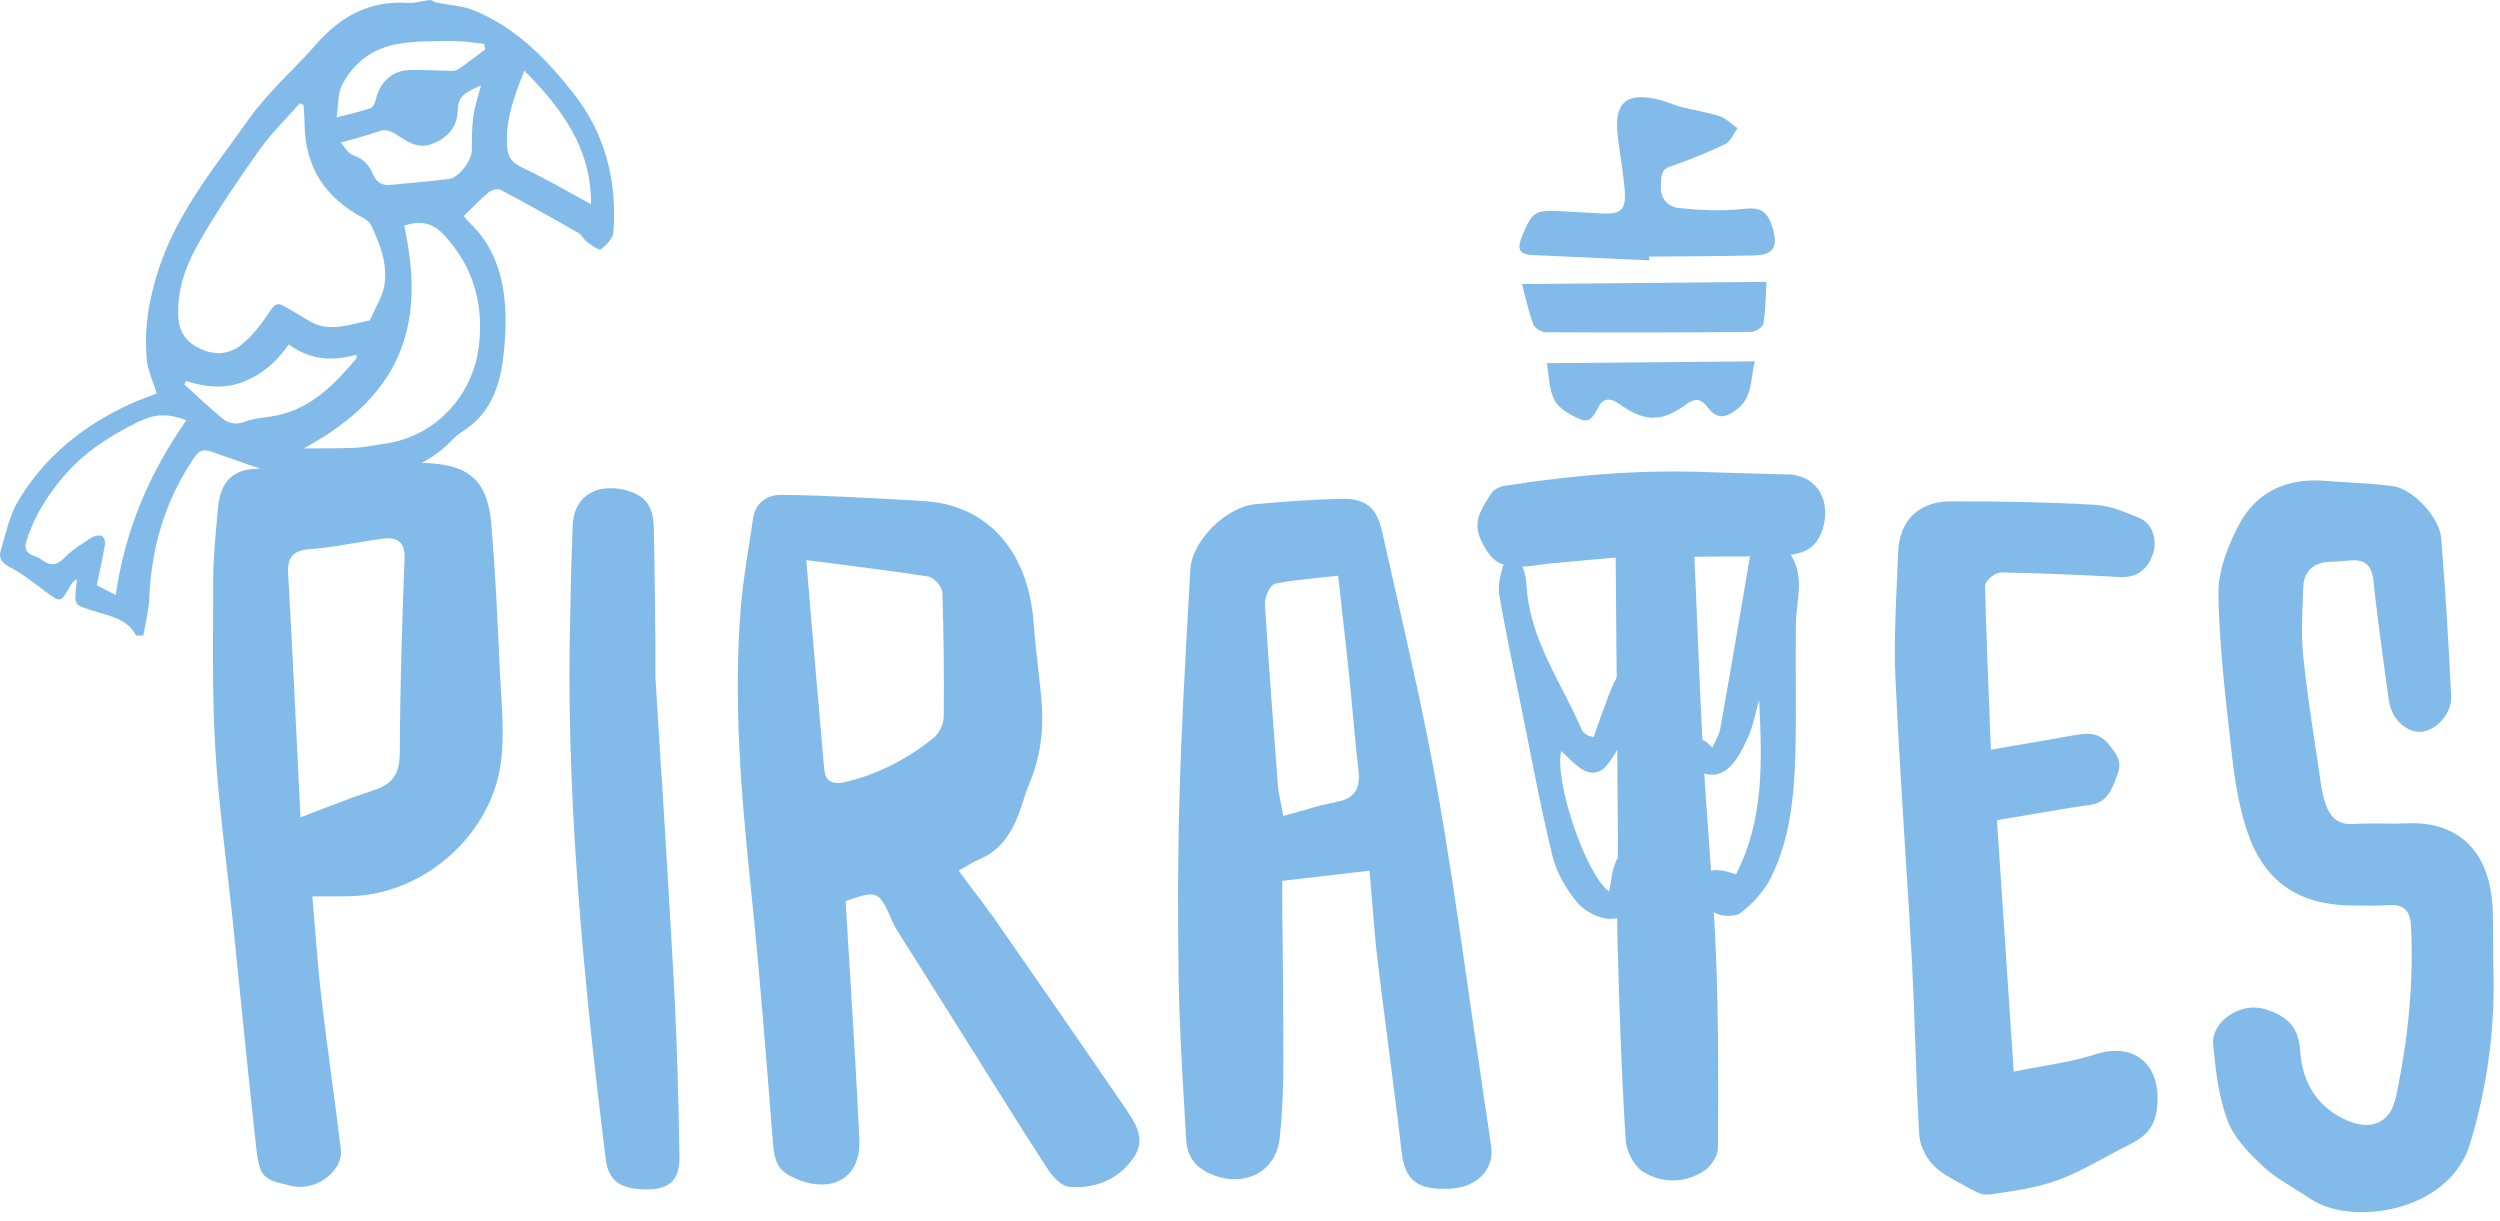
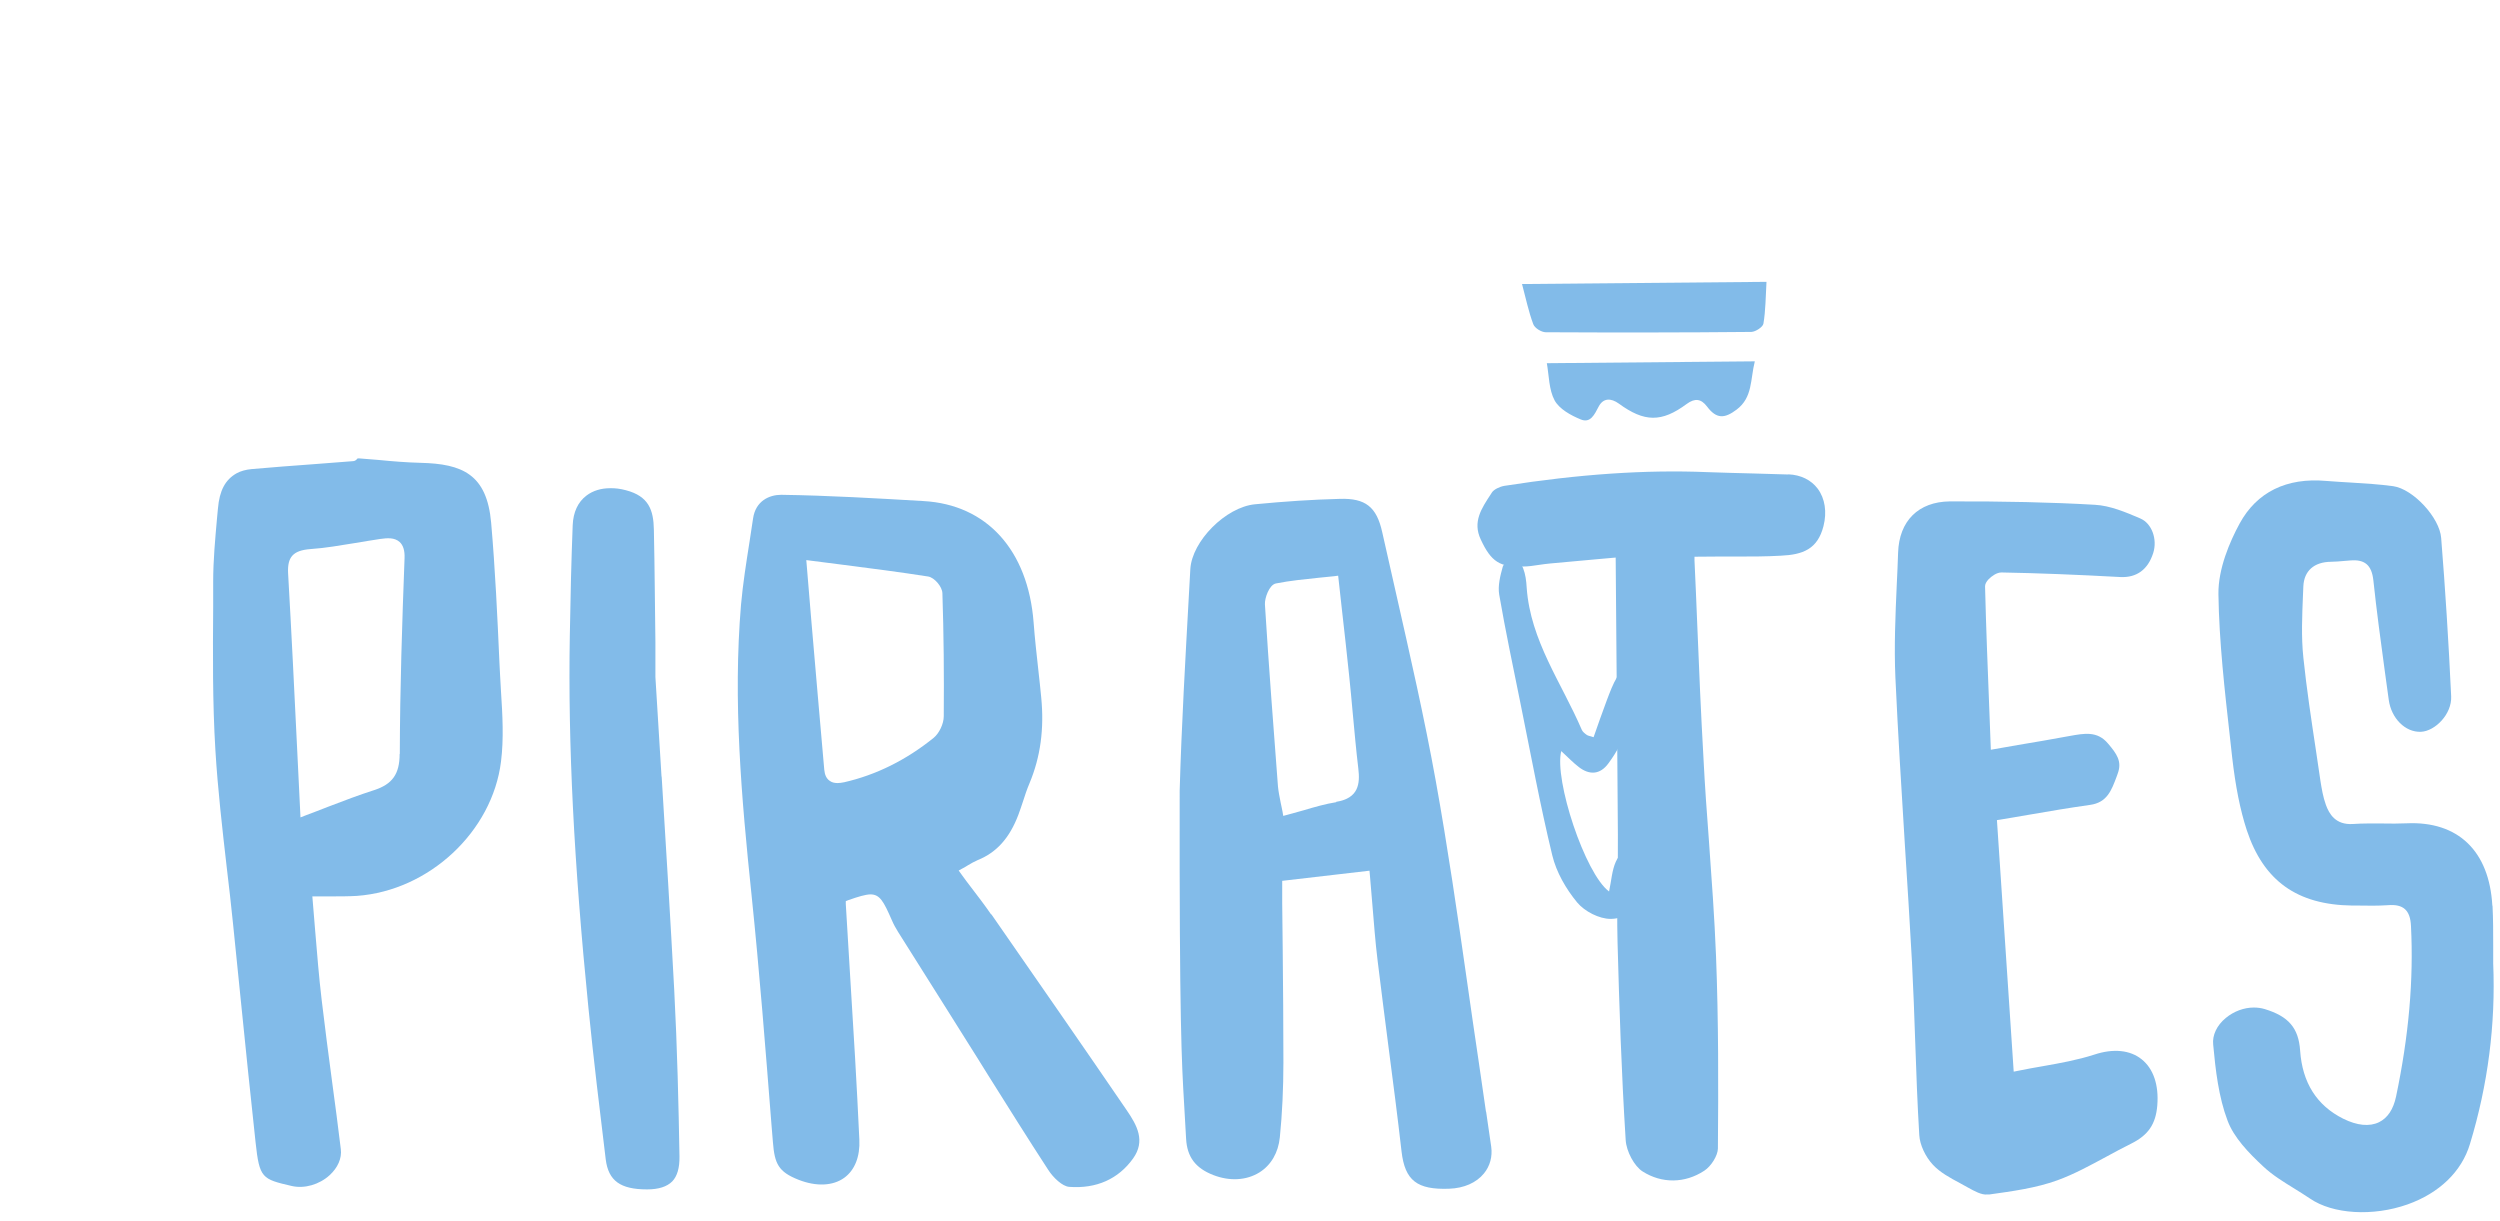
<svg xmlns="http://www.w3.org/2000/svg" width="129" height="63" viewBox="0 0 129 63" fill="none">
-   <path d="M85.09 13.434C83.104 13.346 81.119 13.25 79.133 13.163C78.416 13.137 78.241 12.901 78.547 12.168C79.054 10.972 79.177 10.823 80.48 10.893C81.206 10.928 81.932 10.98 82.658 11.016C83.629 11.068 83.909 10.823 83.838 9.863C83.769 8.929 83.594 7.995 83.48 7.061C83.261 5.281 83.909 4.713 85.658 5.158C86.025 5.254 86.375 5.42 86.734 5.516C87.398 5.682 88.081 5.787 88.728 5.996C89.069 6.11 89.349 6.398 89.655 6.616C89.454 6.895 89.305 7.297 89.034 7.428C88.116 7.864 87.171 8.257 86.209 8.58C85.658 8.763 85.737 9.147 85.701 9.558C85.649 10.265 86.086 10.684 86.646 10.736C87.74 10.85 88.859 10.902 89.952 10.78C90.862 10.675 91.238 10.893 91.501 11.888C91.737 12.787 91.457 13.154 90.529 13.18C88.719 13.224 86.909 13.224 85.098 13.241C85.098 13.311 85.098 13.372 85.098 13.442" fill="#82BBE9" />
-   <path d="M89.581 45.111C91.05 42.248 90.919 39.193 90.771 36.12C90.587 36.757 90.473 37.421 90.21 38.014C89.939 38.617 89.624 39.272 89.144 39.673C88.33 40.345 87.202 39.839 87.027 38.791C86.983 38.521 87.141 38.224 87.211 37.936C87.464 38.041 87.727 38.128 87.98 38.242C88.085 38.294 88.164 38.398 88.356 38.573C88.514 38.224 88.698 37.945 88.759 37.639C89.293 34.654 89.799 31.66 90.307 28.666C90.394 28.133 90.403 27.557 91.077 27.452C91.776 27.348 91.881 27.95 92.231 28.387C93.202 29.609 92.695 30.883 92.668 32.166C92.634 34.383 92.703 36.592 92.642 38.809C92.581 41.026 92.388 43.243 91.391 45.26C91.042 45.975 90.438 46.63 89.808 47.11C89.502 47.337 88.698 47.293 88.4 47.04C88.05 46.743 87.867 46.071 87.884 45.574C87.91 44.849 88.435 44.727 89.581 45.111Z" fill="#82BBE9" />
  <path d="M82.232 38.032C82.459 37.385 82.677 36.757 82.914 36.128C83.071 35.718 83.22 35.308 83.438 34.941C83.517 34.802 83.797 34.723 83.972 34.732C84.068 34.732 84.208 34.994 84.225 35.151C84.392 36.731 83.92 38.136 82.992 39.393C82.564 39.978 82.013 40.004 81.462 39.576C81.147 39.332 80.876 39.044 80.561 38.756C80.185 40.222 81.785 45.084 83.028 46.001C83.15 45.433 83.176 44.91 83.377 44.464C83.543 44.089 83.902 43.801 84.182 43.469C84.444 43.775 84.838 44.037 84.934 44.395C85.363 45.888 84.488 47.406 83.106 47.415C82.52 47.415 81.768 47.031 81.383 46.568C80.806 45.87 80.307 45.006 80.097 44.133C79.468 41.532 78.987 38.904 78.453 36.277C78.077 34.417 77.683 32.558 77.36 30.69C77.281 30.228 77.412 29.712 77.543 29.241C77.596 29.067 77.91 28.831 78.086 28.849C78.269 28.866 78.514 29.119 78.593 29.32C78.715 29.634 78.759 29.983 78.777 30.324C78.969 33.065 80.587 35.247 81.619 37.656C81.663 37.761 81.776 37.848 81.873 37.918C81.943 37.97 82.039 37.979 82.232 38.04" fill="#82BBE9" />
  <path d="M78.53 14.656C82.798 14.621 86.9 14.586 91.151 14.543C91.107 15.319 91.107 16.018 90.993 16.699C90.967 16.873 90.591 17.118 90.372 17.127C86.839 17.162 83.305 17.162 79.763 17.144C79.535 17.144 79.186 16.926 79.116 16.725C78.871 16.07 78.731 15.38 78.539 14.665" fill="#82BBE9" />
  <path d="M79.825 18.741C83.472 18.706 86.988 18.68 90.548 18.645C90.312 19.588 90.443 20.504 89.613 21.133C88.991 21.604 88.572 21.63 88.082 20.976C87.775 20.574 87.461 20.531 87.032 20.845C85.738 21.805 84.846 21.787 83.534 20.827C83.122 20.531 82.729 20.531 82.493 20.976C82.274 21.395 82.064 21.857 81.557 21.639C81.049 21.43 80.463 21.106 80.219 20.662C79.921 20.112 79.93 19.378 79.816 18.732" fill="#82BBE9" />
-   <path d="M23.544 2.112C22.529 2.13 21.506 2.095 20.517 2.27C19.249 2.488 18.226 3.23 17.64 4.408C17.43 4.836 17.465 5.377 17.369 6.058C18.112 5.866 18.628 5.752 19.127 5.578C19.249 5.534 19.354 5.307 19.389 5.15C19.581 4.268 20.211 3.649 21.103 3.614C21.829 3.588 22.564 3.649 23.299 3.657C23.43 3.657 23.587 3.623 23.701 3.544C24.156 3.221 24.593 2.881 25.03 2.549C25.013 2.453 24.996 2.366 24.987 2.27C24.506 2.217 24.033 2.121 23.552 2.13M18.226 8.013C18.759 8.179 19.057 8.546 19.258 9.017C19.433 9.419 19.721 9.576 20.141 9.541C21.147 9.436 22.162 9.366 23.168 9.235C23.692 9.165 24.348 8.275 24.348 7.734C24.348 7.166 24.348 6.599 24.418 6.04C24.488 5.517 24.663 5.002 24.821 4.399C24.208 4.714 23.622 4.845 23.614 5.691C23.614 6.59 23.036 7.175 22.205 7.455C21.506 7.69 20.955 7.262 20.421 6.922C20.106 6.721 19.87 6.66 19.52 6.782C18.943 6.992 18.34 7.14 17.579 7.358C17.823 7.62 17.981 7.935 18.217 8.004M27.051 3.649C26.544 4.958 26.089 6.128 26.159 7.481C26.194 8.162 26.456 8.423 27.025 8.685C28.179 9.226 29.281 9.881 30.497 10.536C30.515 7.647 29.001 5.613 27.06 3.649M11.491 21.604C11.815 21.866 12.191 21.927 12.646 21.753C13.162 21.561 13.739 21.552 14.29 21.438C16.083 21.054 17.281 19.823 18.401 18.479C18.418 18.462 18.392 18.401 18.375 18.305C17.168 18.645 16.004 18.584 14.902 17.772C14.299 18.636 13.555 19.308 12.576 19.692C11.579 20.085 10.59 19.981 9.602 19.657C9.576 19.718 9.541 19.78 9.514 19.841C10.17 20.434 10.809 21.045 11.491 21.604ZM7.214 21.726C5.771 22.433 4.45 23.254 3.383 24.467C2.491 25.48 1.783 26.597 1.371 27.898C1.24 28.299 1.336 28.535 1.73 28.674C1.87 28.718 2.01 28.779 2.124 28.867C2.57 29.207 2.92 29.207 3.348 28.762C3.742 28.351 4.258 28.046 4.739 27.732C4.87 27.644 5.097 27.601 5.246 27.653C5.342 27.688 5.447 27.932 5.421 28.063C5.307 28.753 5.15 29.442 4.992 30.202C5.272 30.341 5.613 30.516 5.972 30.7C6.444 27.383 7.686 24.441 9.619 21.683C8.657 21.325 7.984 21.36 7.214 21.735M15.663 23.14C16.678 23.132 17.526 23.14 18.366 23.105C18.838 23.079 19.31 22.966 19.783 22.905C22.45 22.564 24.445 20.417 24.724 17.737C24.952 15.546 24.366 13.678 22.879 12.089C22.328 11.505 21.654 11.357 20.858 11.645C21.856 16.279 21.138 20.207 15.663 23.14ZM13.424 7.681C12.348 9.192 11.299 10.737 10.363 12.342C9.724 13.434 9.226 14.595 9.191 15.939C9.165 16.847 9.374 17.475 10.17 17.912C10.949 18.339 11.754 18.331 12.409 17.825C13.013 17.353 13.511 16.698 13.94 16.044C14.168 15.695 14.325 15.598 14.657 15.799C15.068 16.035 15.488 16.27 15.89 16.524C16.958 17.205 18.016 16.733 19.083 16.533C19.345 15.913 19.756 15.31 19.844 14.656C19.993 13.574 19.599 12.543 19.127 11.583C19.057 11.435 18.873 11.312 18.724 11.234C16.8 10.213 15.742 8.642 15.716 6.407C15.716 6.075 15.681 5.752 15.663 5.421C15.602 5.386 15.541 5.36 15.479 5.325C14.789 6.102 14.036 6.835 13.433 7.673M22.24 0C22.328 0.044 22.415 0.113 22.503 0.131C23.15 0.262 23.841 0.288 24.445 0.532C26.587 1.405 28.162 3.003 29.579 4.801C31.249 6.922 31.844 9.349 31.651 11.993C31.625 12.308 31.284 12.657 30.996 12.867C30.899 12.936 30.506 12.639 30.278 12.473C30.112 12.351 30.025 12.125 29.85 12.02C28.52 11.26 27.182 10.51 25.826 9.794C25.678 9.716 25.363 9.802 25.214 9.925C24.768 10.291 24.375 10.719 23.928 11.147C24.033 11.269 24.138 11.4 24.252 11.513C25.057 12.281 25.564 13.216 25.835 14.307C26.168 15.634 26.124 16.969 25.984 18.305C25.809 19.902 25.328 21.334 23.885 22.25C23.692 22.372 23.509 22.521 23.351 22.686C21.978 24.135 20.229 24.598 18.322 24.834C15.681 25.157 13.345 24.144 10.966 23.324C10.468 23.149 10.284 23.228 10.022 23.612C8.535 25.794 7.809 28.221 7.704 30.857C7.678 31.502 7.503 32.148 7.398 32.795C7.275 32.795 7.144 32.795 7.022 32.795C6.576 31.93 5.675 31.791 4.905 31.546C3.838 31.206 3.812 31.293 3.943 30.185C3.952 30.106 3.96 30.019 3.969 29.879C3.855 29.966 3.803 29.992 3.759 30.036C3.707 30.097 3.663 30.167 3.619 30.246C3.121 31.127 3.129 31.11 2.29 30.481C1.713 30.045 1.135 29.591 0.497 29.259C0.103 29.05 -0.08 28.806 0.033 28.43C0.296 27.557 0.479 26.623 0.934 25.855C2.299 23.559 4.301 21.962 6.698 20.853C7.162 20.644 7.643 20.478 8.089 20.303C7.905 19.692 7.634 19.151 7.581 18.584C7.415 16.934 7.695 15.345 8.229 13.766C9.199 10.893 11.106 8.589 12.812 6.18C13.818 4.757 15.173 3.588 16.328 2.27C17.587 0.829 19.083 0.026 21.025 0.148C21.383 0.175 21.742 0.061 22.101 0.009C22.144 0.009 22.188 0.009 22.223 0.009" fill="#82BBE9" />
  <path d="M34.134 40.066C34.029 38.407 33.924 36.705 33.819 34.933V33.126C33.793 31.363 33.784 29.356 33.74 27.339C33.723 26.309 33.469 25.602 32.297 25.296C32.008 25.218 31.729 25.183 31.475 25.192C31.011 25.192 30.591 25.323 30.268 25.567C29.822 25.899 29.577 26.431 29.551 27.103C29.481 28.91 29.437 30.7 29.402 32.829C29.306 38.398 29.612 44.5 30.364 52.016C30.627 54.652 30.95 57.314 31.256 59.828C31.396 60.928 32.008 61.373 33.39 61.373C33.985 61.373 34.414 61.233 34.685 60.963C34.947 60.692 35.07 60.264 35.061 59.671C35.017 57.096 34.947 54.067 34.79 51.081C34.597 47.494 34.379 43.889 34.142 40.075" fill="#82BBE9" />
  <path d="M20.621 38.904C20.621 39.943 20.245 40.467 19.3 40.772C18.54 41.017 17.77 41.305 16.956 41.619C16.572 41.768 16.178 41.924 15.749 42.082L15.505 42.178L15.338 38.756C15.19 35.692 15.041 32.637 14.866 29.582C14.822 28.735 15.128 28.403 16.012 28.333C16.782 28.281 17.569 28.142 18.33 28.019C18.758 27.95 19.195 27.871 19.624 27.81C19.991 27.758 20.359 27.731 20.621 27.967C20.805 28.133 20.892 28.412 20.875 28.805C20.752 32.052 20.639 35.5 20.63 38.904M25.799 34.741L25.773 34.234C25.668 31.851 25.554 29.39 25.344 26.981C25.126 24.458 23.84 23.934 21.706 23.882C20.98 23.864 20.236 23.803 19.528 23.733C19.204 23.707 18.881 23.681 18.557 23.655H18.452C18.391 23.725 18.33 23.786 18.233 23.794C17.551 23.847 16.869 23.899 16.187 23.952C15.12 24.03 14.053 24.109 12.986 24.205C12.688 24.231 12.408 24.31 12.207 24.423C11.621 24.755 11.324 25.313 11.245 26.248L11.201 26.71C11.105 27.792 11 28.91 11 30.009V31.31C10.983 33.737 10.965 36.242 11.114 38.703C11.236 40.72 11.472 42.771 11.7 44.761C11.813 45.721 11.927 46.682 12.023 47.651C12.163 49.004 12.295 50.348 12.434 51.701C12.679 54.119 12.924 56.528 13.187 58.937C13.388 60.805 13.519 60.84 15.058 61.198C15.706 61.346 16.475 61.128 17.009 60.639C17.429 60.255 17.647 59.767 17.586 59.295C17.446 58.125 17.289 56.947 17.131 55.777C16.948 54.407 16.764 52.993 16.598 51.596C16.458 50.418 16.362 49.213 16.265 48.052C16.222 47.52 16.178 46.987 16.134 46.463L16.117 46.254H16.327C16.572 46.254 16.808 46.254 17.044 46.254C17.525 46.254 17.971 46.254 18.417 46.228C22.143 45.957 25.405 42.911 25.852 39.297C26 38.119 25.93 36.888 25.852 35.692C25.834 35.378 25.817 35.064 25.799 34.749" fill="#82BBE9" />
  <path d="M92.273 24.484C91.687 24.467 91.092 24.45 90.507 24.432C89.702 24.414 88.897 24.389 88.092 24.362C84.9 24.231 81.48 24.467 77.631 25.069C77.369 25.113 77.081 25.261 76.984 25.41L76.923 25.506C76.442 26.239 75.978 26.929 76.407 27.837C76.941 28.988 77.396 29.277 78.585 29.233C78.865 29.233 79.136 29.189 79.425 29.146C79.608 29.119 79.801 29.093 79.985 29.076C80.806 28.997 81.638 28.927 82.381 28.858L83.369 28.77L83.404 33.1C83.431 36.469 83.465 39.777 83.483 43.077C83.483 43.837 83.483 44.596 83.465 45.355C83.448 46.42 83.439 47.529 83.465 48.611C83.553 51.885 83.667 55.385 83.885 58.824C83.921 59.418 84.332 60.177 84.76 60.448C85.748 61.076 86.938 61.067 87.935 60.413C88.302 60.177 88.635 59.627 88.644 59.269C88.67 56.092 88.678 52.687 88.547 49.336C88.469 47.346 88.32 45.329 88.18 43.374C88.075 41.986 87.97 40.545 87.9 39.132C87.769 36.836 87.673 34.575 87.576 32.175C87.533 31.11 87.489 30.027 87.436 28.927V28.727L88.608 28.718C88.932 28.718 89.264 28.718 89.597 28.718C90.349 28.718 91.128 28.718 91.888 28.674C93.025 28.622 93.787 28.342 94.092 27.147C94.276 26.422 94.171 25.724 93.795 25.218C93.454 24.764 92.92 24.502 92.282 24.476" fill="#82BBE9" />
  <path d="M128.605 46.734C128.448 43.915 126.839 42.361 124.18 42.483C123.768 42.501 123.349 42.501 122.947 42.492C122.439 42.492 121.923 42.483 121.416 42.518C120.506 42.579 120.183 41.986 120.016 41.532C119.868 41.122 119.797 40.685 119.736 40.301C119.658 39.769 119.579 39.236 119.5 38.704C119.264 37.141 119.019 35.526 118.853 33.929C118.739 32.847 118.792 31.747 118.835 30.673L118.853 30.254C118.888 29.46 119.404 28.997 120.279 28.988C120.506 28.988 120.734 28.962 120.961 28.945C121.066 28.936 121.179 28.927 121.284 28.919C122.028 28.858 122.378 29.163 122.465 29.94C122.632 31.52 122.85 33.117 123.06 34.662L123.261 36.12C123.392 37.063 124.11 37.796 124.923 37.761C125.649 37.726 126.524 36.853 126.48 35.928C126.349 33.117 126.174 30.368 125.964 27.758C125.885 26.71 124.521 25.235 123.489 25.087C122.789 24.991 122.063 24.947 121.355 24.903C120.917 24.877 120.471 24.851 120.034 24.816C117.987 24.633 116.448 25.392 115.564 27.016C115.057 27.95 114.454 29.346 114.471 30.656C114.506 33.117 114.795 35.631 115.066 38.049L115.179 39.071C115.355 40.598 115.591 41.785 115.932 42.832C116.798 45.451 118.529 46.691 121.372 46.726H121.652C122.168 46.734 122.693 46.743 123.209 46.708C123.629 46.673 123.9 46.743 124.092 46.909C124.285 47.083 124.39 47.363 124.407 47.79C124.547 50.575 124.293 53.456 123.637 56.581C123.497 57.244 123.2 57.689 122.754 57.907C122.264 58.143 121.626 58.082 120.908 57.724C119.544 57.043 118.801 55.865 118.687 54.215C118.608 53.045 118.092 52.443 116.859 52.068C116.684 52.015 116.492 51.989 116.299 51.989C115.792 51.989 115.267 52.181 114.847 52.53C114.392 52.906 114.148 53.412 114.2 53.901C114.322 55.219 114.48 56.606 114.944 57.829C115.267 58.693 116.019 59.479 116.789 60.194C117.252 60.631 117.821 60.98 118.372 61.32C118.652 61.495 118.923 61.661 119.194 61.844C120.375 62.656 122.439 62.778 124.224 62.15C125.868 61.565 127.022 60.456 127.451 59.025C128.378 55.978 128.78 52.845 128.649 49.711C128.649 49.388 128.649 49.082 128.649 48.768C128.649 48.105 128.649 47.415 128.614 46.734" fill="#82BBE9" />
  <path d="M48.698 36.958C48.698 37.351 48.462 37.84 48.173 38.076C46.756 39.219 45.208 39.987 43.564 40.363C43.433 40.389 43.319 40.406 43.223 40.406C43.048 40.406 42.917 40.371 42.803 40.284C42.645 40.171 42.558 39.987 42.532 39.717C42.304 37.185 42.094 34.645 41.858 31.948L41.605 28.901L43.389 29.129C44.955 29.329 46.441 29.521 47.893 29.748C48.217 29.801 48.619 30.272 48.628 30.612C48.698 32.707 48.715 34.846 48.698 36.95M51.139 47.18C50.815 46.709 50.473 46.263 50.106 45.783C49.94 45.565 49.765 45.338 49.599 45.102L49.468 44.919L49.66 44.814C49.757 44.762 49.853 44.71 49.931 44.657C50.106 44.553 50.272 44.457 50.456 44.378C51.427 43.985 52.092 43.243 52.546 42.048C52.634 41.812 52.713 41.576 52.791 41.34C52.888 41.035 52.993 40.721 53.123 40.415C53.692 39.053 53.885 37.604 53.727 35.989C53.684 35.518 53.631 35.056 53.579 34.584C53.491 33.773 53.395 32.943 53.334 32.114C53.045 28.387 50.92 26.039 47.657 25.855C45.261 25.715 42.777 25.567 40.31 25.532C39.707 25.532 38.989 25.838 38.858 26.754C38.797 27.156 38.736 27.558 38.675 27.959C38.508 29.024 38.334 30.115 38.237 31.197C37.818 36.182 38.255 41.131 38.78 46.185C39.191 50.148 39.505 54.181 39.812 58.082L39.882 58.929C39.969 60.046 40.161 60.465 41.202 60.875C42.112 61.233 42.969 61.199 43.555 60.78C44.106 60.386 44.386 59.68 44.342 58.798C44.211 55.961 44.045 53.194 43.861 50.261C43.791 49.066 43.713 47.861 43.643 46.648V46.499L43.774 46.447C44.298 46.263 44.648 46.159 44.911 46.15C45.401 46.15 45.593 46.508 46.013 47.468C46.109 47.695 46.223 47.896 46.336 48.079C47.228 49.502 48.13 50.934 49.03 52.356L49.879 53.709C50.246 54.294 50.614 54.87 50.972 55.455C51.987 57.07 53.027 58.737 54.086 60.361C54.348 60.771 54.82 61.216 55.17 61.242C56.57 61.347 57.707 60.841 58.468 59.776C59.115 58.868 58.678 58.074 58.127 57.271C55.879 53.98 53.64 50.759 51.156 47.18" fill="#82BBE9" />
  <path d="M110.467 26.763C109.689 26.431 108.893 26.091 108.097 26.047C105.831 25.916 103.391 25.864 100.627 25.872H100.61C98.992 25.89 97.995 26.877 97.942 28.517C97.925 29.076 97.899 29.635 97.872 30.185C97.802 31.747 97.733 33.37 97.802 34.95C97.934 37.84 98.117 40.764 98.292 43.601C98.424 45.617 98.546 47.642 98.659 49.659C98.729 51.029 98.782 52.426 98.826 53.779C98.878 55.35 98.939 56.982 99.035 58.571C99.062 59.069 99.35 59.688 99.744 60.108C100.111 60.5 100.627 60.78 101.135 61.05L101.546 61.277C101.878 61.46 102.254 61.67 102.543 61.635H102.648C103.838 61.469 105.062 61.303 106.164 60.902C107.03 60.588 107.87 60.125 108.683 59.688C109.111 59.453 109.54 59.226 109.977 59.007C110.852 58.571 111.237 58.004 111.316 57.044C111.403 55.987 111.114 55.141 110.511 54.661C109.916 54.181 109.05 54.093 108.071 54.416C107.205 54.695 106.33 54.853 105.394 55.018C104.974 55.088 104.554 55.167 104.126 55.254L103.907 55.298L103.042 42.318L103.216 42.292C103.706 42.213 104.187 42.126 104.659 42.047C105.761 41.855 106.794 41.681 107.852 41.532C108.727 41.41 108.954 40.782 109.225 40.057L109.277 39.909C109.505 39.289 109.225 38.896 108.771 38.364C108.219 37.709 107.555 37.84 106.776 37.98L106.68 37.997C105.84 38.154 105.009 38.294 104.126 38.442L102.727 38.687L102.657 36.836C102.569 34.558 102.481 32.41 102.429 30.255C102.429 30.141 102.49 30.019 102.613 29.888C102.779 29.722 103.033 29.539 103.277 29.539C105.149 29.573 107.152 29.652 109.409 29.775C110.249 29.818 110.835 29.39 111.106 28.535C111.333 27.819 111.027 26.999 110.441 26.754" fill="#82BBE9" />
-   <path d="M68.952 41.392C68.401 41.48 67.85 41.637 67.264 41.812C66.993 41.89 66.713 41.969 66.416 42.047L66.215 42.1L66.18 41.89C66.144 41.724 66.119 41.567 66.083 41.419C66.022 41.113 65.97 40.851 65.943 40.581C65.725 37.7 65.471 34.427 65.27 31.188C65.252 30.866 65.489 30.176 65.838 30.106C66.582 29.958 67.343 29.888 68.078 29.809C68.34 29.783 68.602 29.757 68.856 29.731L69.049 29.705L69.241 31.441C69.372 32.611 69.503 33.746 69.617 34.872C69.687 35.509 69.74 36.146 69.8 36.784C69.888 37.726 69.975 38.704 70.089 39.655C70.185 40.441 70.107 41.192 68.944 41.375M76.675 57.358C76.553 56.511 76.43 55.673 76.308 54.826C76.098 53.404 75.888 51.98 75.687 50.549C75.206 47.18 74.699 43.697 74.087 40.301C73.501 37.045 72.748 33.764 72.031 30.595C71.795 29.547 71.558 28.509 71.323 27.461C71.034 26.152 70.457 25.698 69.127 25.742C67.728 25.777 66.302 25.872 64.754 26.021C63.25 26.169 61.509 27.915 61.421 29.364L61.352 30.612C61.168 33.956 60.967 37.412 60.871 40.808C60.774 43.907 60.766 47.11 60.818 50.61C60.853 52.714 60.976 54.853 61.098 56.921C61.133 57.532 61.168 58.152 61.203 58.763C61.255 59.697 61.684 60.273 62.602 60.631C63.451 60.963 64.317 60.91 64.981 60.5C65.585 60.125 65.961 59.479 66.04 58.684C66.162 57.462 66.224 56.162 66.224 54.818C66.224 52.88 66.206 50.916 66.188 49.013C66.18 48.21 66.171 47.407 66.162 46.612V45.451L70.666 44.928L70.684 45.129C70.728 45.617 70.763 46.097 70.806 46.578C70.894 47.616 70.964 48.594 71.086 49.58C71.27 51.081 71.462 52.583 71.655 54.084C71.882 55.83 72.118 57.637 72.32 59.418C72.495 60.919 73.124 61.399 74.777 61.338C75.538 61.312 76.177 61.032 76.57 60.552C76.885 60.169 77.016 59.68 76.947 59.173C76.859 58.571 76.772 57.969 76.684 57.366" fill="#82BBE9" />
+   <path d="M68.952 41.392C68.401 41.48 67.85 41.637 67.264 41.812C66.993 41.89 66.713 41.969 66.416 42.047L66.215 42.1L66.18 41.89C66.144 41.724 66.119 41.567 66.083 41.419C66.022 41.113 65.97 40.851 65.943 40.581C65.725 37.7 65.471 34.427 65.27 31.188C65.252 30.866 65.489 30.176 65.838 30.106C66.582 29.958 67.343 29.888 68.078 29.809C68.34 29.783 68.602 29.757 68.856 29.731L69.049 29.705L69.241 31.441C69.372 32.611 69.503 33.746 69.617 34.872C69.687 35.509 69.74 36.146 69.8 36.784C69.888 37.726 69.975 38.704 70.089 39.655C70.185 40.441 70.107 41.192 68.944 41.375M76.675 57.358C76.553 56.511 76.43 55.673 76.308 54.826C76.098 53.404 75.888 51.98 75.687 50.549C75.206 47.18 74.699 43.697 74.087 40.301C73.501 37.045 72.748 33.764 72.031 30.595C71.795 29.547 71.558 28.509 71.323 27.461C71.034 26.152 70.457 25.698 69.127 25.742C67.728 25.777 66.302 25.872 64.754 26.021C63.25 26.169 61.509 27.915 61.421 29.364L61.352 30.612C61.168 33.956 60.967 37.412 60.871 40.808C60.853 52.714 60.976 54.853 61.098 56.921C61.133 57.532 61.168 58.152 61.203 58.763C61.255 59.697 61.684 60.273 62.602 60.631C63.451 60.963 64.317 60.91 64.981 60.5C65.585 60.125 65.961 59.479 66.04 58.684C66.162 57.462 66.224 56.162 66.224 54.818C66.224 52.88 66.206 50.916 66.188 49.013C66.18 48.21 66.171 47.407 66.162 46.612V45.451L70.666 44.928L70.684 45.129C70.728 45.617 70.763 46.097 70.806 46.578C70.894 47.616 70.964 48.594 71.086 49.58C71.27 51.081 71.462 52.583 71.655 54.084C71.882 55.83 72.118 57.637 72.32 59.418C72.495 60.919 73.124 61.399 74.777 61.338C75.538 61.312 76.177 61.032 76.57 60.552C76.885 60.169 77.016 59.68 76.947 59.173C76.859 58.571 76.772 57.969 76.684 57.366" fill="#82BBE9" />
</svg>